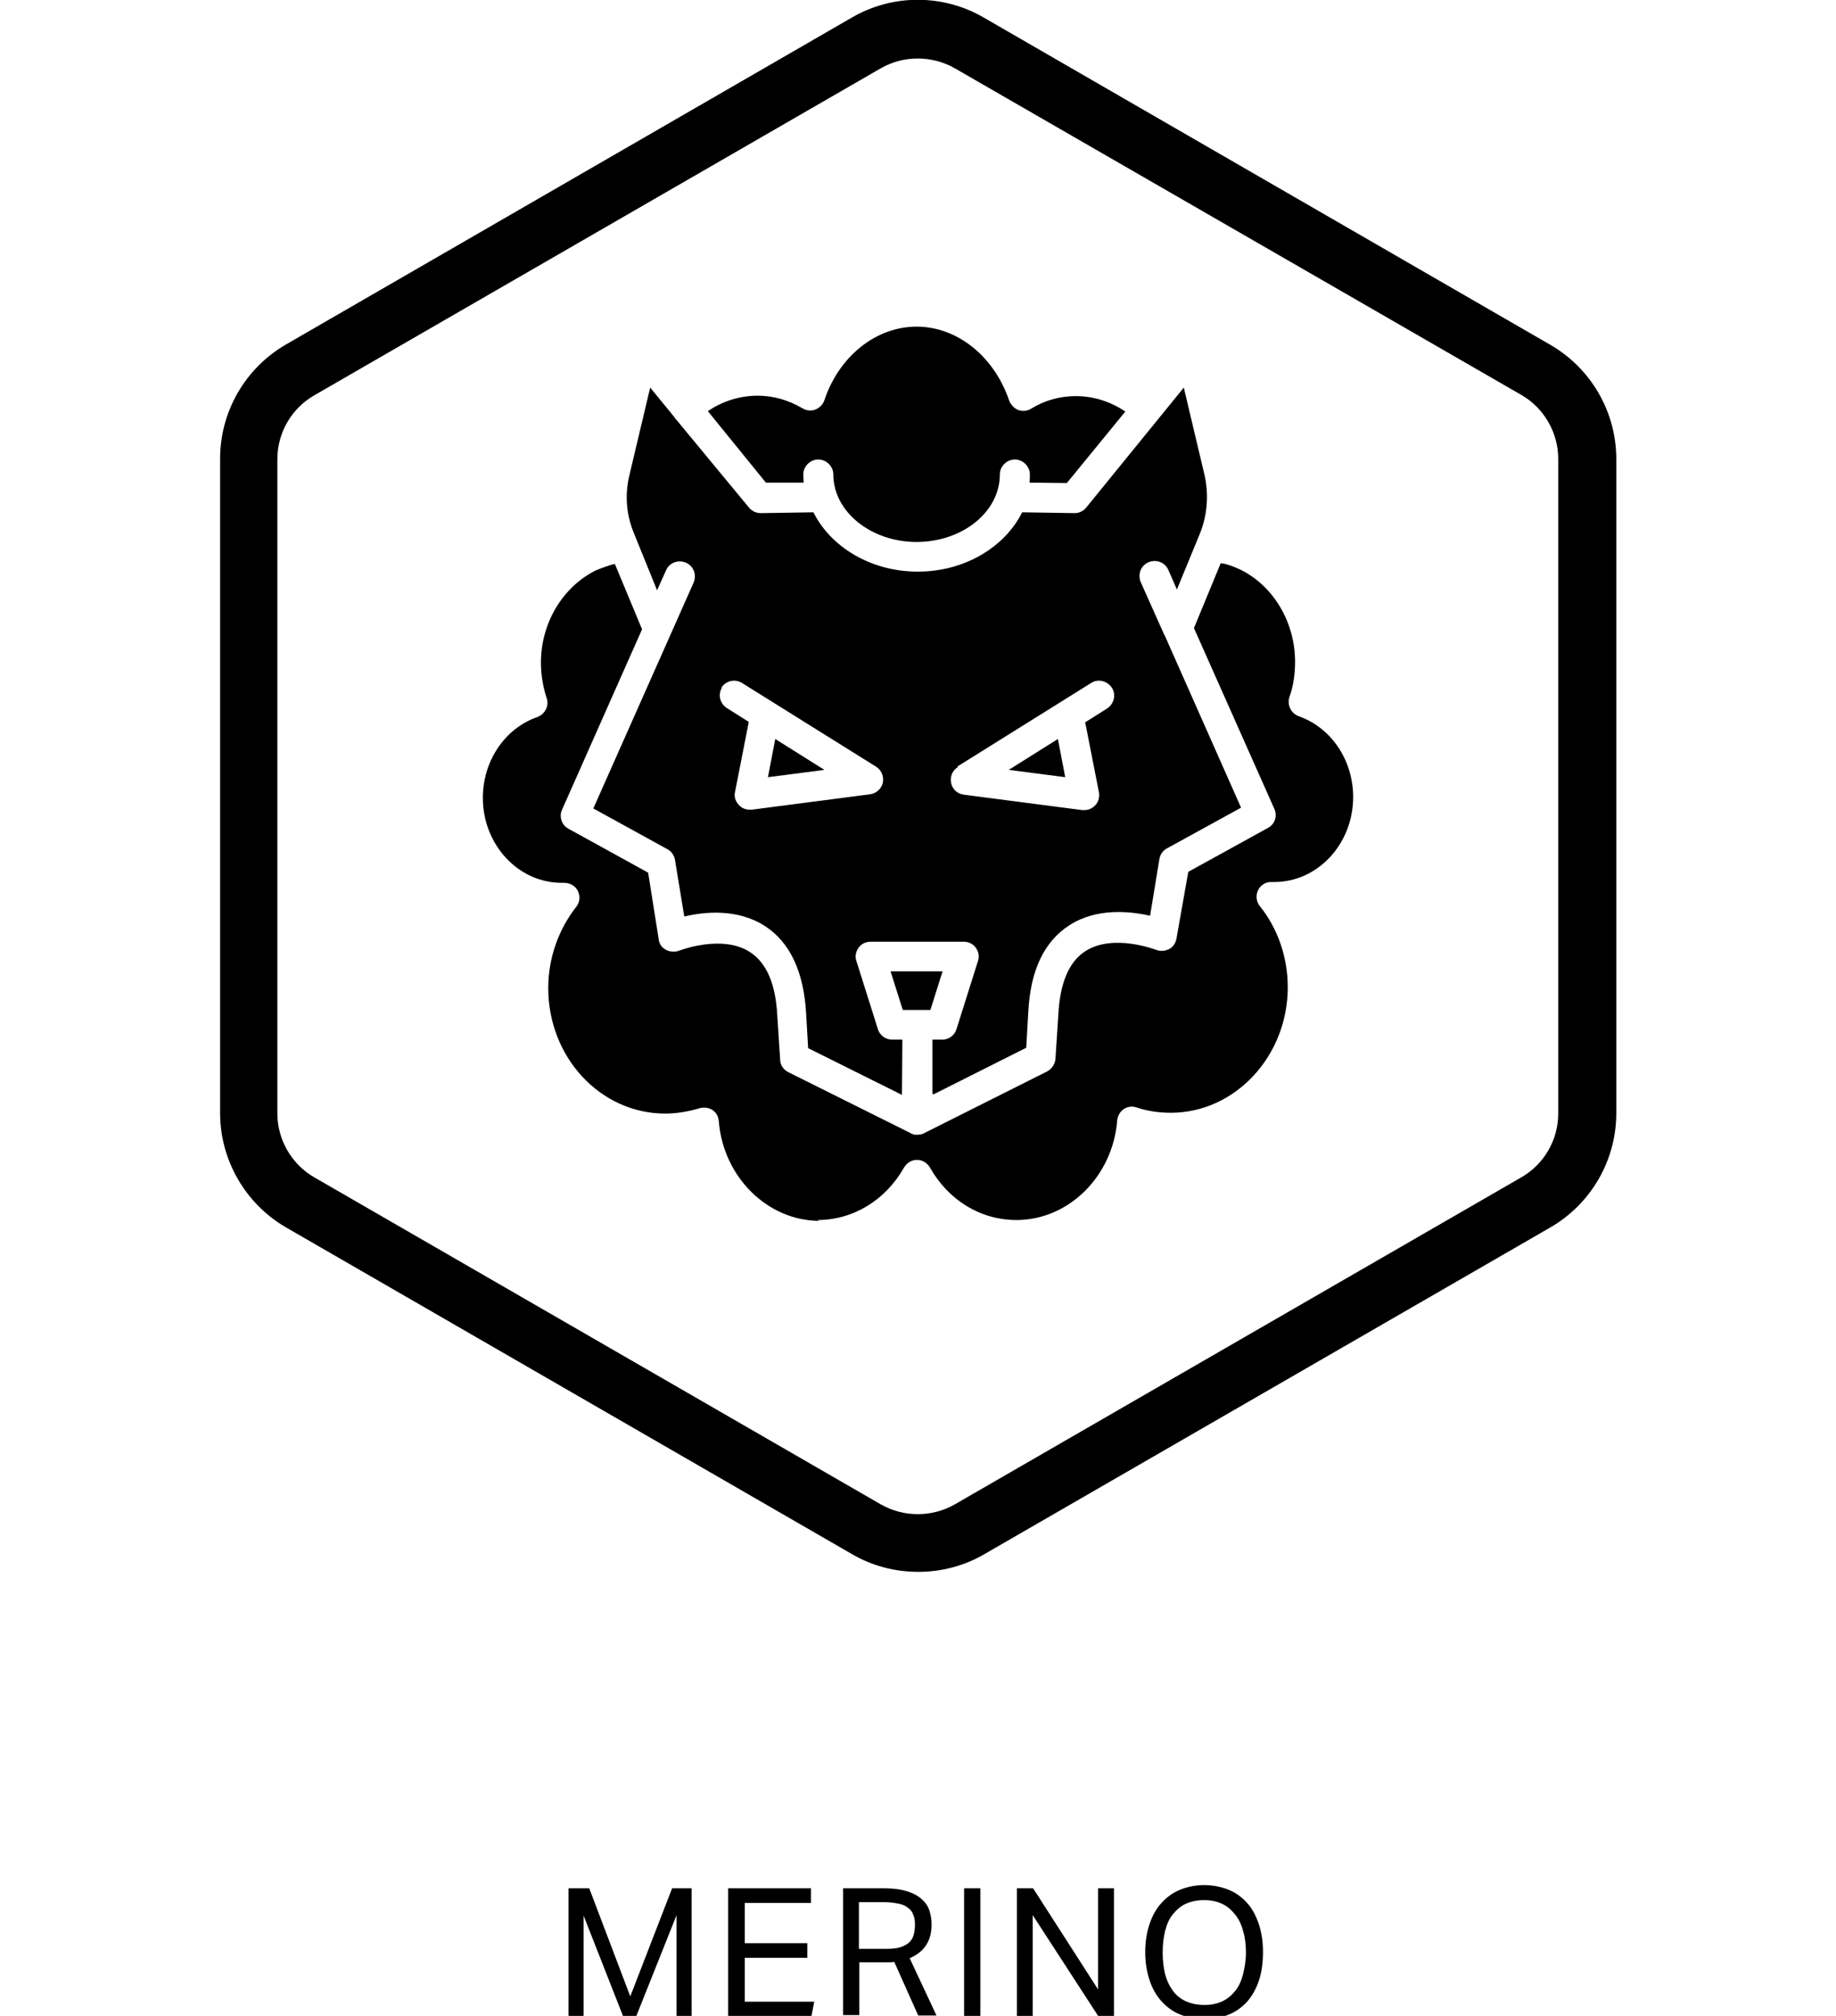
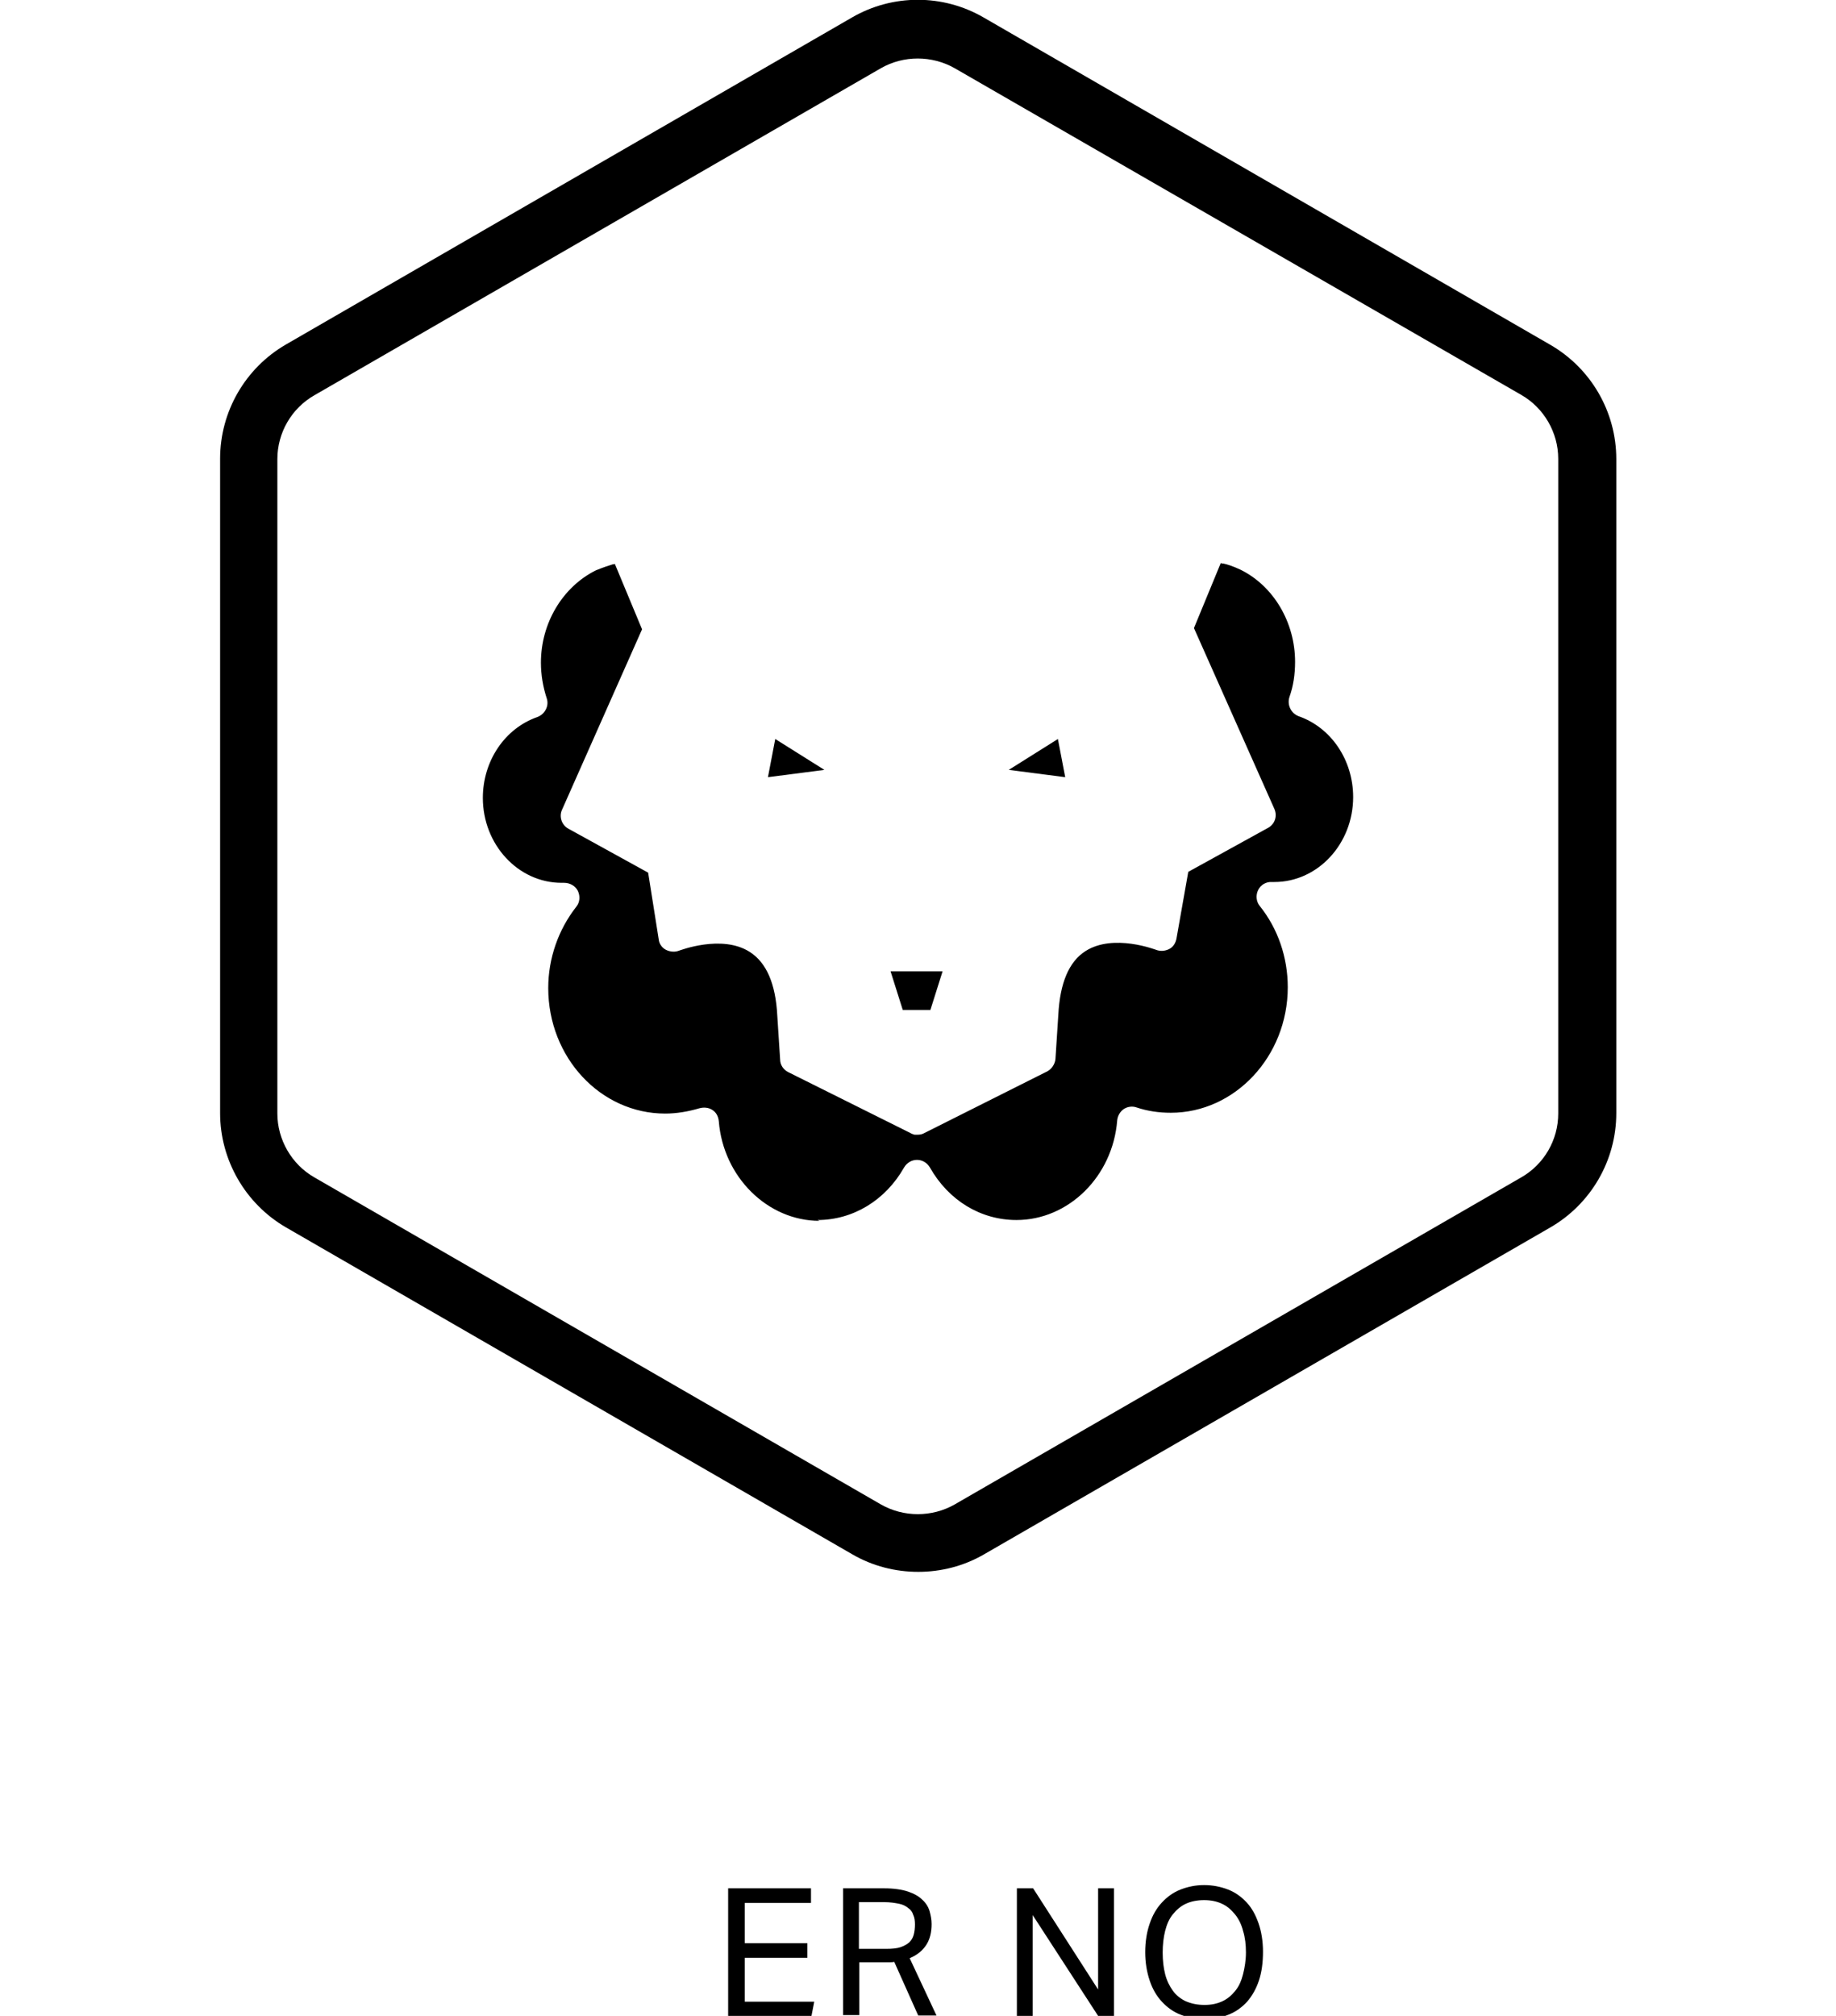
<svg xmlns="http://www.w3.org/2000/svg" version="1.1" id="Laag_1" x="0px" y="0px" viewBox="0 0 452.1 496.2" style="enable-background:new 0 0 452.1 496.2;" xml:space="preserve">
  <g id="hulplijnen">
</g>
  <g>
    <path d="M381.8,84.9L242.2,4.3c-10-5.8-22.4-5.8-32.4,0L70.4,84.8c-10,5.8-16.2,16.5-16.2,28.1V274c0,11.5,6.2,22.3,16.2,28.1   l139.5,80.5c5,2.9,10.6,4.3,16.2,4.3s11.2-1.4,16.2-4.3l139.5-80.5c10-5.8,16.2-16.5,16.2-28.1V113   C398,101.4,391.8,90.7,381.8,84.9z M383.7,274.1c0,6.5-3.5,12.5-9.1,15.7l-139.5,80.5c-5.6,3.2-12.6,3.2-18.2,0L77.4,289.8   c-5.6-3.2-9.1-9.3-9.1-15.7V113c0-6.5,3.5-12.5,9.1-15.7l139.5-80.5c2.8-1.6,5.9-2.4,9.1-2.4c3.1,0,6.3,0.8,9.1,2.4l139.5,80.4   c5.6,3.2,9.1,9.3,9.1,15.7V274.1L383.7,274.1z" />
    <g>
-       <path d="M161.8,145.3l2.2-4.9c0.8-1.9,3-2.7,4.9-1.9s2.7,3,1.9,4.9L146.1,199l18.2,10c1,0.5,1.7,1.5,1.9,2.6l2.3,14    c4.9-1.2,13.1-2,19.8,2.3c6.2,4,9.6,11.2,10.2,21.5l0.5,8.6l23.1,11.5l0.1-13.6h-2.5c-1.6,0-3-1-3.5-2.5l-5.3-16.8    c-0.4-1.1-0.2-2.3,0.5-3.3s1.8-1.5,3-1.5h22.9c1.2,0,2.3,0.5,3,1.5s0.9,2.2,0.5,3.3l-5.3,16.8c-0.5,1.5-1.9,2.5-3.5,2.5h-2.4v13.2    c0,0,0.1,0.2,0.2,0.3l22.9-11.5l0.5-8.7c0.5-10.3,3.9-17.5,10.2-21.5c6.7-4.3,14.9-3.4,19.8-2.3l2.3-14c0.2-1.1,0.9-2.1,1.9-2.6    l18.2-10l-18.8-42.4c-0.2-0.3-0.3-0.5-0.4-0.8l-5.5-12.3c-0.8-1.9,0-4.1,1.9-4.9c1.9-0.8,4.1,0,4.9,1.9l2.1,4.8l5.6-13.6    c1.9-4.6,2.3-9.7,1.2-14.6l-5.1-21.5l-24,29.5c-0.7,0.9-1.8,1.4-2.8,1.4l0,0l-13-0.2c-4.3,8.6-14.2,14.6-25.7,14.6    s-21.4-6-25.7-14.6l-13,0.2c-1.1,0-2.2-0.5-2.9-1.4l-17.7-21.4c0,0-0.1-0.1-0.2-0.2c-0.2-0.2-0.3-0.4-0.5-0.7l-5.9-7.2l-5.1,21.5    c-1.2,4.9-0.8,9.9,1.2,14.6L161.8,145.3L161.8,145.3z M235.7,188.7l33-20.6c1.7-1.1,4-0.5,5.1,1.2s0.5,4-1.2,5.1l-5.4,3.4    c0,0,0.1,0.3,0.1,0.4l3.3,16.8c0.2,1.2-0.1,2.4-0.9,3.2c-0.7,0.8-1.7,1.2-2.7,1.2c-0.2,0-0.3,0-0.5,0l-29.2-3.8    c-1.5-0.2-2.8-1.3-3.1-2.9c-0.3-1.5,0.3-3.1,1.7-3.9L235.7,188.7z M177.6,169.3c1.1-1.7,3.3-2.3,5.1-1.2l33,20.6    c1.3,0.8,2,2.4,1.7,3.9s-1.6,2.7-3.1,2.9l-29.2,3.8c0,0-0.3,0-0.5,0c-1,0-2-0.4-2.7-1.2c-0.8-0.9-1.2-2-0.9-3.2l3.3-16.8    c0,0,0-0.3,0.1-0.4l-5.4-3.4c-1.7-1.1-2.3-3.3-1.2-5.1L177.6,169.3z" />
      <polygon points="260.5,181.9 248.4,189.5 262.3,191.3   " />
-       <path d="M197.9,118.8c0-0.7-0.1-1.3-0.1-2c0-2,1.7-3.7,3.7-3.7s3.7,1.7,3.7,3.7c0,9.1,9.2,16.6,20.5,16.6s20.5-7.4,20.5-16.6    c0-2,1.7-3.7,3.7-3.7s3.7,1.7,3.7,3.7c0,0.7,0,1.3-0.1,2l9.2,0.1l14.4-17.6c-3.7-2.5-7.9-3.8-12.2-3.8c-3.8,0-7.6,1-11,3.1    c-1,0.6-2.1,0.7-3.2,0.3c-1-0.4-1.8-1.3-2.2-2.3c-3.7-10.9-12.8-18.2-22.8-18.2s-19.1,7.3-22.7,18.1c-0.3,1-1.2,1.9-2.2,2.3    s-2.2,0.3-3.2-0.3c-3.4-2-7.1-3.1-11-3.1c-4.4,0-8.6,1.3-12.3,3.8l14.3,17.6H197.9L197.9,118.8z" />
      <polygon points="190.9,181.9 189.1,191.3 203,189.5   " />
      <path d="M201.3,300.3c8.7,0,16.7-4.8,21.3-12.9c0.7-1.2,1.9-1.9,3.2-1.9s2.5,0.7,3.2,1.9c4.6,8.1,12.5,12.9,21.3,12.9    c12.8,0,23.7-10.7,24.8-24.5c0.1-1.1,0.7-2.2,1.6-2.8c0.9-0.6,2.1-0.8,3.2-0.4c2.7,0.9,5.5,1.3,8.4,1.3    c15.8,0,28.8-13.9,28.8-30.9c0-7.3-2.4-14.4-6.9-20c-0.9-1.1-1-2.7-0.4-3.9c0.6-1.3,2-2.1,3.4-2h0.3c0,0,0.2,0,0.3,0    c10.7,0,19.4-9.4,19.4-20.9c0-9.1-5.4-17.1-13.4-19.9c-1.9-0.7-2.9-2.8-2.3-4.7c1-2.8,1.4-5.7,1.4-8.7c0-9.7-5.3-18.7-13.5-22.7    c-1.7-0.8-3.2-1.3-4.2-1.5c0,0-0.1,0-0.2,0l0,0c0,0-0.1,0-0.4-0.1l-6.6,16l19.8,44.5c0.8,1.8,0.1,3.8-1.6,4.7l-19.6,10.8    l-2.9,16.4c-0.2,1.1-0.8,2.1-1.8,2.6s-2.2,0.6-3.2,0.2c-0.1,0-10.5-4.1-17.4,0.3c-4.1,2.6-6.3,7.9-6.7,15.7l-0.7,10.8    c-0.1,1.3-0.9,2.5-2,3.1l-30.3,15.2c-0.5,0.3-1.1,0.4-1.6,0.4l0,0l0,0l0,0l0,0l0,0l0,0c-0.2,0-0.3,0-0.5,0c0,0-0.1,0-0.2,0    c0,0,0,0-0.1,0c-0.3-0.1-0.7-0.2-1-0.4l-30.1-15c-1.2-0.6-2-1.8-2-3.1l-0.7-10.8c-0.4-7.9-2.7-13.1-6.8-15.7    c-6.9-4.4-17.3-0.3-17.4-0.3c-1,0.4-2.2,0.3-3.2-0.2s-1.7-1.5-1.8-2.6l-2.6-16.4L140,204c-1.7-0.9-2.4-3-1.6-4.7l19.7-44.4    l-6.7-16.1l-0.3,0.1c0,0-0.1,0-0.2,0c-1,0.3-2.5,0.8-4.2,1.5c-8.2,4.1-13.5,13-13.5,22.7c0,3,0.5,5.9,1.4,8.7    c0.7,1.9-0.4,4-2.3,4.7c-8,2.8-13.4,10.8-13.4,19.9c0,11.5,8.7,20.9,19.4,20.9c0.1,0,0.2,0,0.3,0h0.3c1.5,0,2.8,0.8,3.4,2    c0.6,1.3,0.5,2.8-0.4,3.9c-4.4,5.6-6.9,12.7-6.9,20c0,17.1,12.9,30.9,28.8,30.9c2.8,0,5.7-0.5,8.4-1.3c1.1-0.3,2.3-0.2,3.2,0.4    c1,0.6,1.5,1.7,1.6,2.8c1.1,13.7,12,24.5,24.8,24.5" />
      <polygon points="219.3,239.1 222.3,248.6 225.8,248.6 225.8,248.6 229.1,248.6 232.1,239.1   " />
    </g>
    <g>
-       <path d="M140.1,464.8h5l10.1,26.6l10.3-26.6h4.8v31.4h-3.7v-24.8l-9.9,24.8h-3.3l-9.7-24.7v24.7h-3.7V464.8z" />
      <path d="M179.4,464.8h20.3v3.6h-16.3v9.9h15.4v3.6h-15.4v10.8h17.1l-0.7,3.6h-20.5V464.8z" />
      <path d="M207.5,464.8h10.3c2.3,0,4.3,0.3,5.8,0.8s2.7,1.2,3.5,2c0.9,0.8,1.5,1.8,1.8,2.8c0.3,1.1,0.5,2.1,0.5,3.2    c0,2-0.4,3.7-1.3,5.1s-2.2,2.5-4.1,3.3l6.6,14.1h-4.5l-5.9-13.2c-0.4,0.1-0.8,0.1-1.2,0.1c-0.4,0-0.8,0-1.2,0h-6.2v13h-4V464.8z     M218.2,479.7c1.4,0,2.6-0.1,3.5-0.4c0.9-0.3,1.6-0.7,2.2-1.2c0.5-0.5,0.9-1.1,1.1-1.9c0.2-0.7,0.3-1.6,0.3-2.5    c0-0.9-0.1-1.7-0.4-2.3c-0.2-0.7-0.6-1.3-1.2-1.7c-0.6-0.5-1.3-0.9-2.3-1.1c-1-0.2-2.2-0.4-3.7-0.4h-6.2v11.5H218.2z" />
-       <path d="M237.4,464.8h4v31.4h-4V464.8z" />
      <path d="M250.4,464.8h4l16,24.9v-24.9h3.9v31.4h-3.9l-16.1-24.8v24.8h-3.9V464.8z" />
      <path d="M296.6,497c-2.1,0-4.1-0.4-5.9-1.1s-3.3-1.8-4.6-3.2c-1.3-1.4-2.3-3.1-3-5.2c-0.7-2.1-1.1-4.4-1.1-7s0.4-5,1.1-7    c0.7-2.1,1.7-3.8,3-5.2c1.3-1.4,2.8-2.5,4.6-3.2c1.8-0.7,3.7-1.1,5.8-1.1c2.1,0,4.1,0.4,5.9,1.1s3.3,1.8,4.6,3.2    c1.3,1.4,2.2,3.1,2.9,5.1c0.7,2,1.1,4.4,1.1,7s-0.3,5-1,7.1c-0.7,2.1-1.7,3.8-2.9,5.2c-1.3,1.4-2.8,2.5-4.6,3.2    C300.8,496.6,298.8,497,296.6,497z M296.6,493.5c1.7,0,3.1-0.3,4.4-0.9c1.3-0.6,2.3-1.5,3.2-2.6s1.5-2.5,1.9-4.1    c0.4-1.6,0.7-3.4,0.7-5.3c0-1.9-0.2-3.7-0.7-5.3c-0.4-1.6-1.1-3-2-4.1c-0.9-1.1-1.9-2-3.2-2.6c-1.3-0.6-2.7-0.9-4.4-0.9    c-1.7,0-3.2,0.3-4.5,0.9c-1.3,0.6-2.3,1.5-3.2,2.6s-1.5,2.5-1.9,4.1c-0.4,1.6-0.6,3.4-0.6,5.3c0,2,0.2,3.7,0.6,5.3    c0.4,1.6,1.1,3,1.9,4.1c0.8,1.1,1.9,2,3.2,2.6C293.4,493.2,294.9,493.5,296.6,493.5z" />
    </g>
  </g>
</svg>